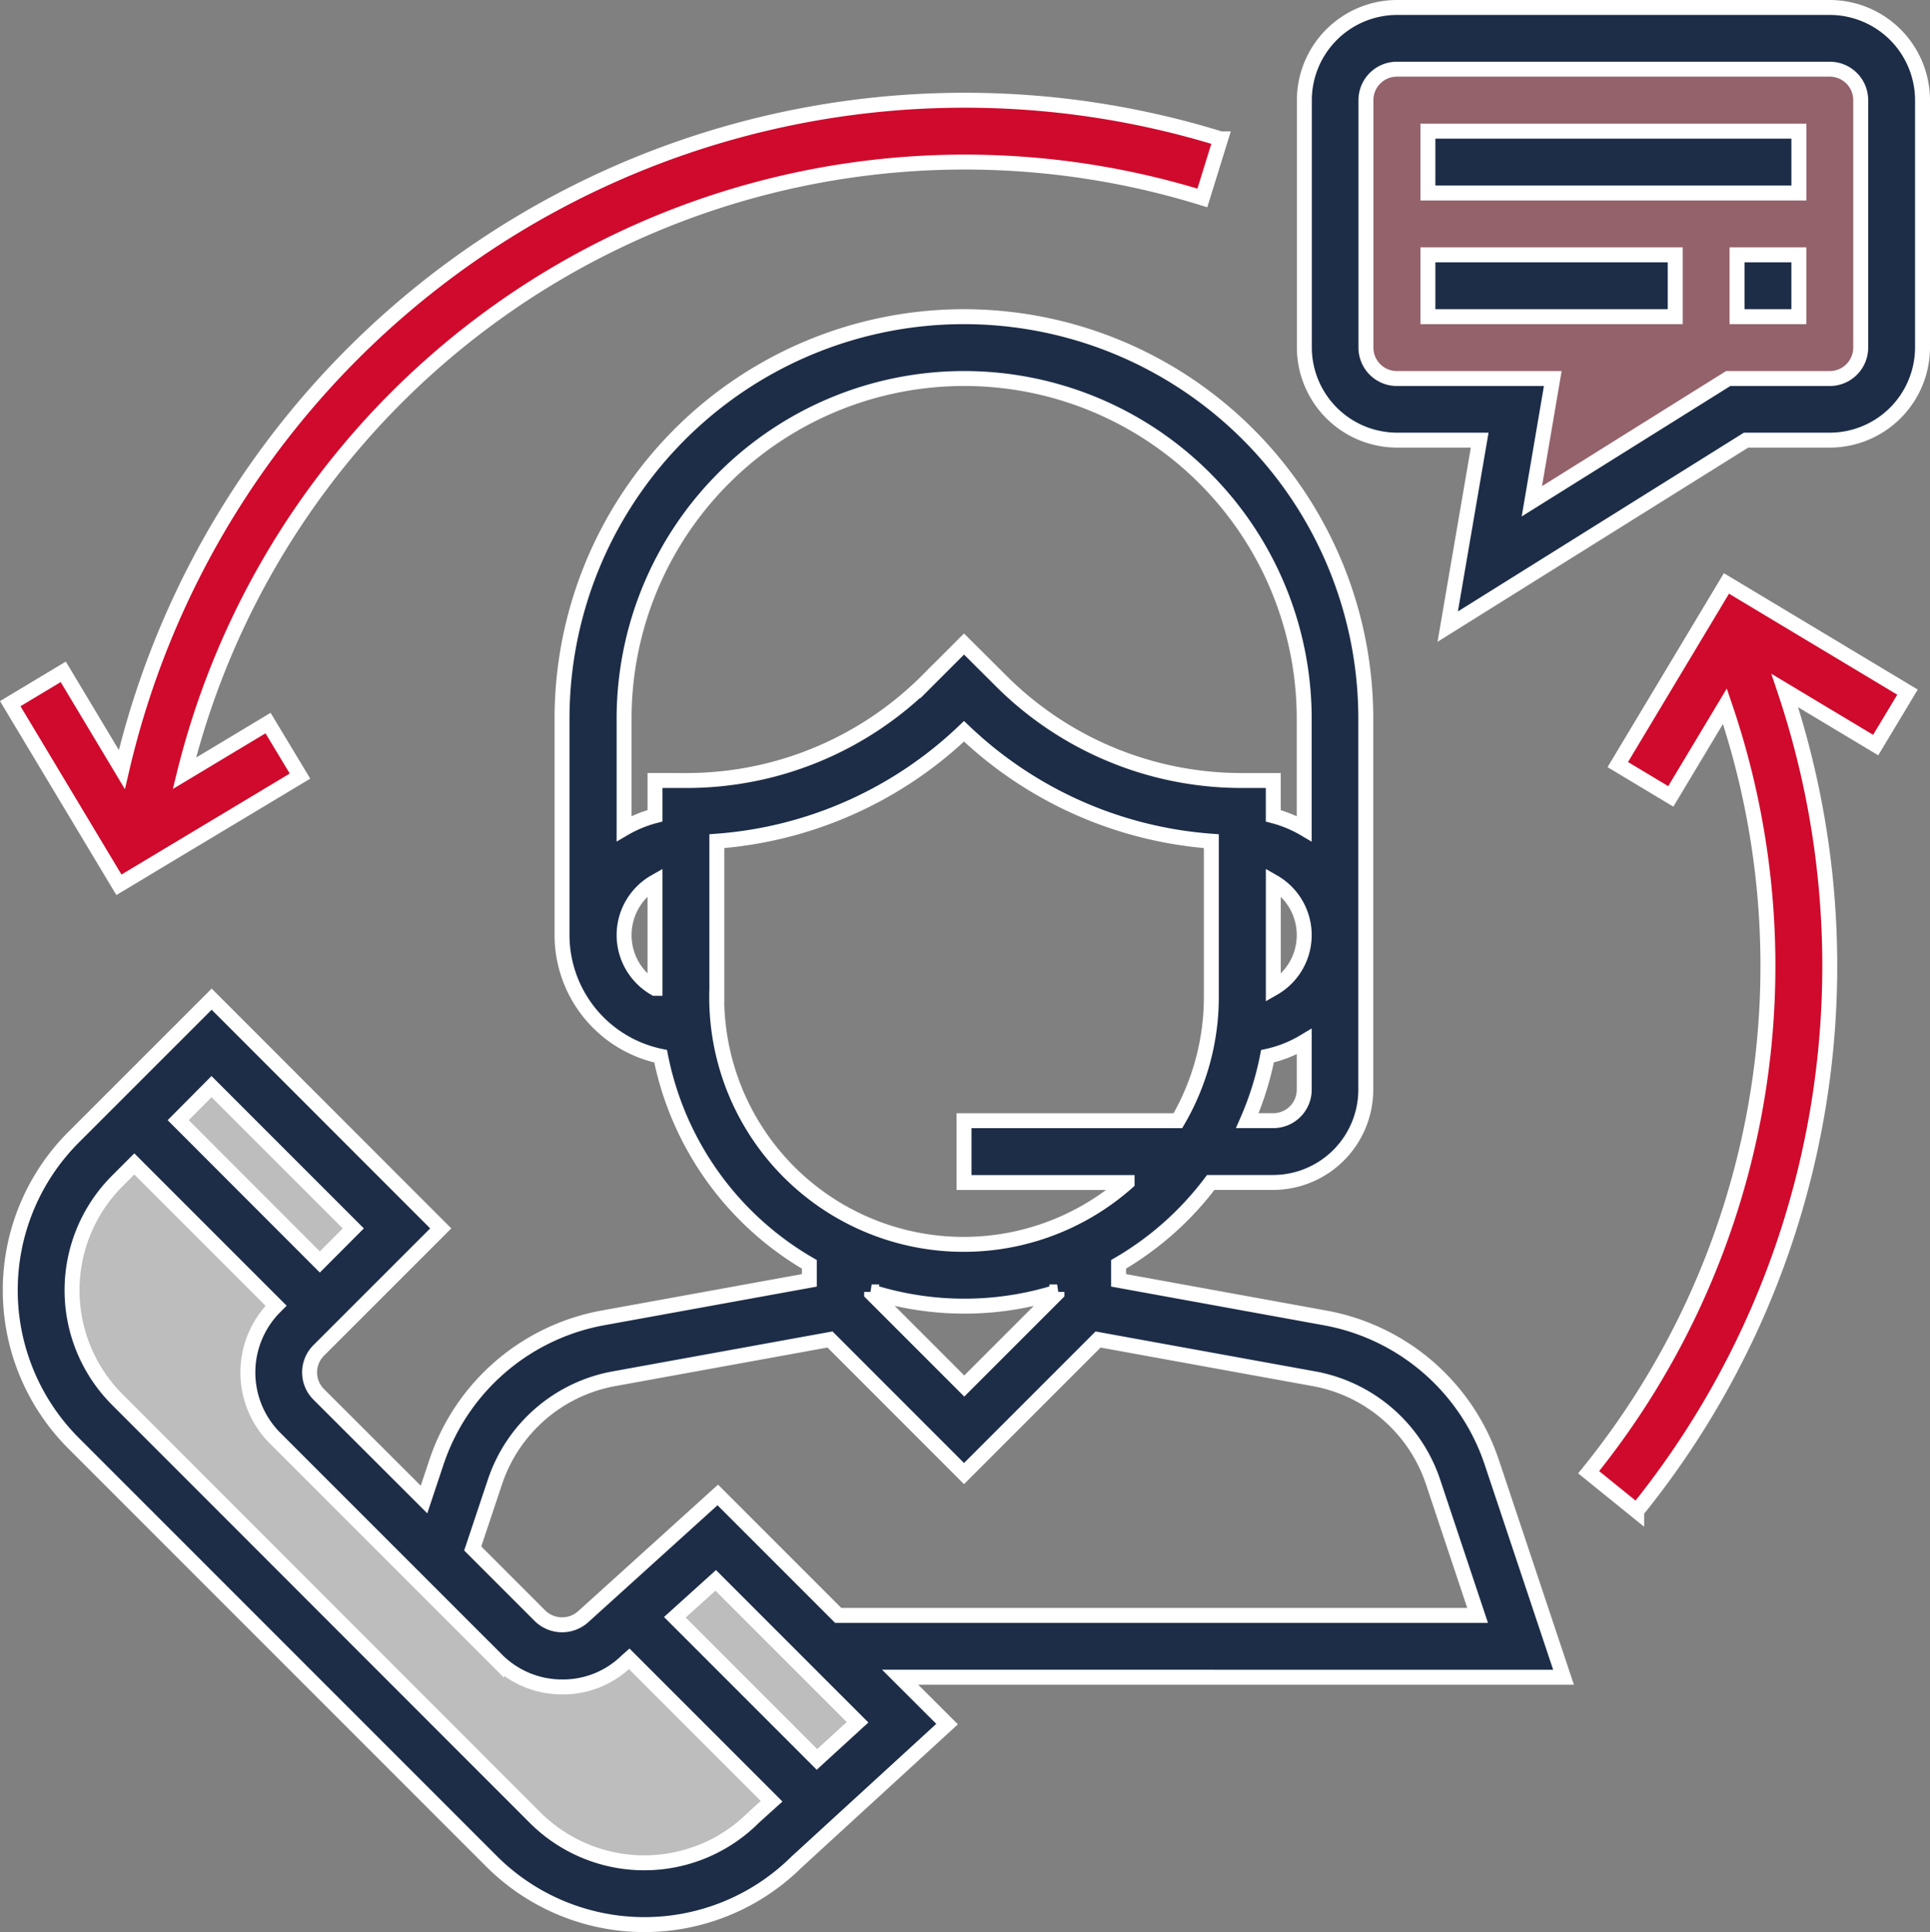
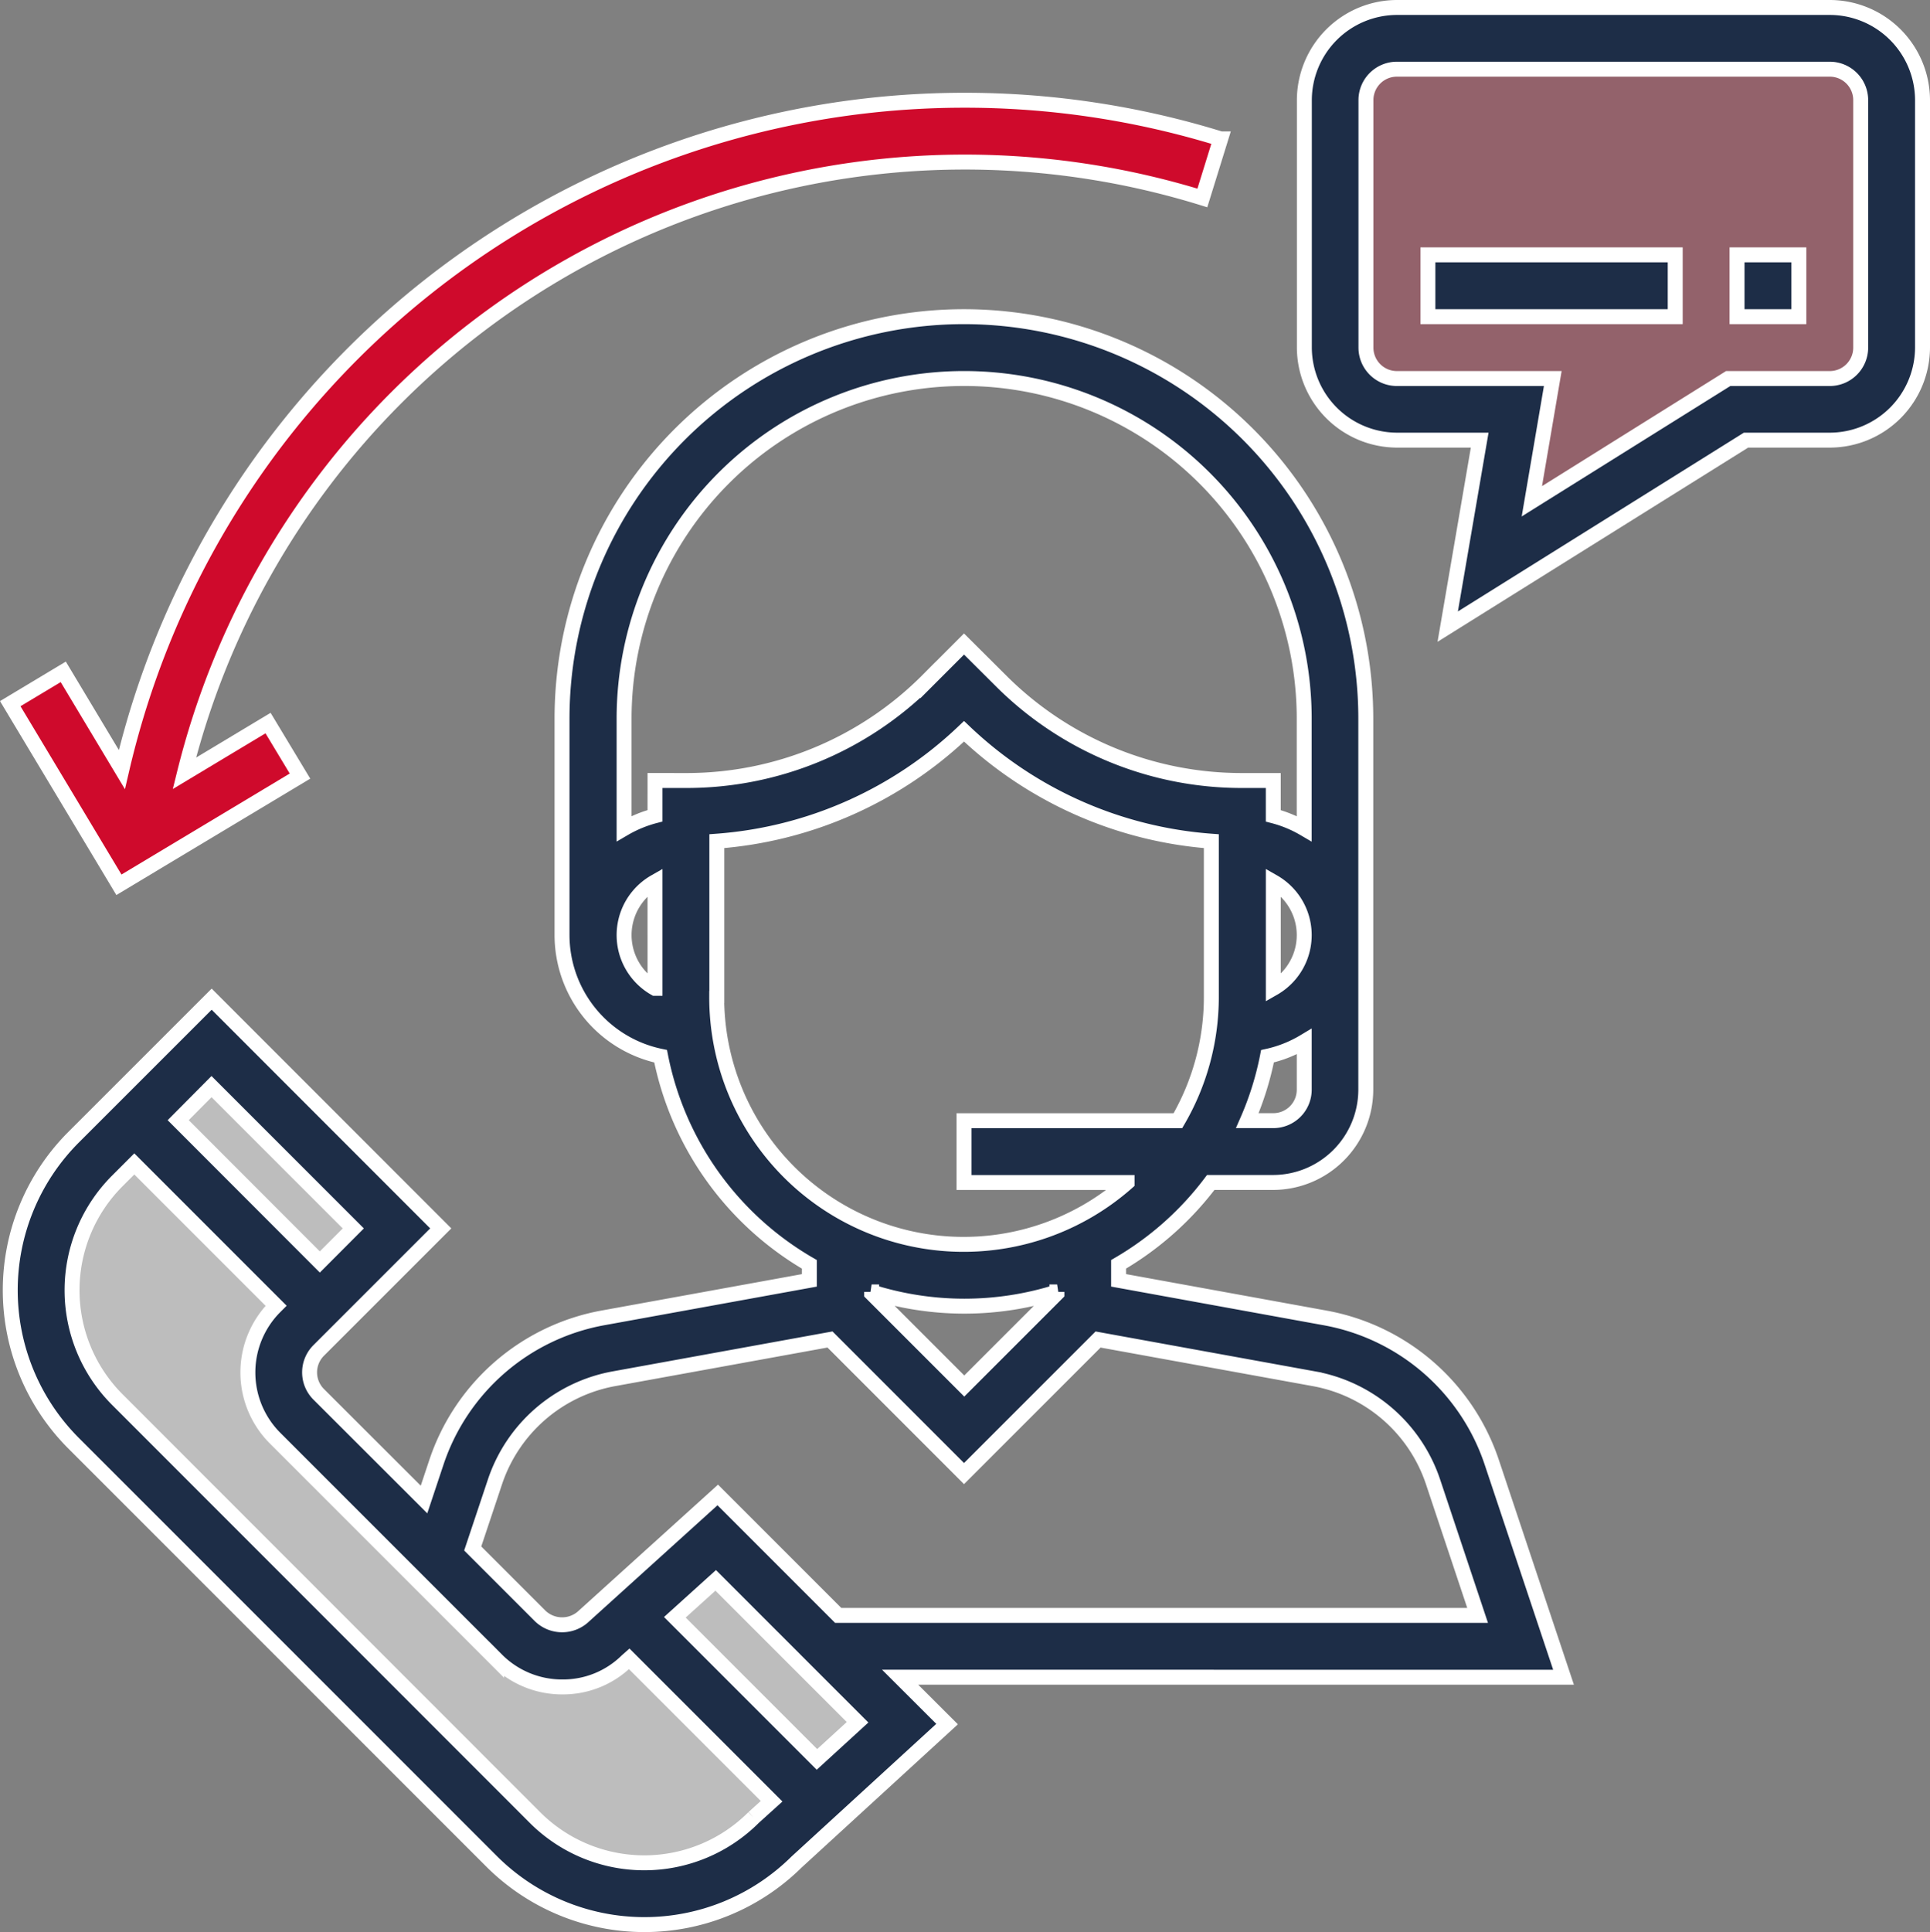
<svg xmlns="http://www.w3.org/2000/svg" width="64.593" height="64.648" viewBox="0 0 64.593 64.648">
  <rect x="0" y="0" width="64.593" height="64.648" fill="#808080" stroke="none" />
  <g id="customer-service" transform="translate(-0.229 0.25)">
    <path id="Path_712" data-name="Path 712" d="M0,0H18V12H13.313L4.607,17.273V12H0Z" transform="translate(45.572 1.331)" fill="#cf0a2c" opacity="0.25" />
    <g id="Group_865" data-name="Group 865" transform="translate(0.573 10.346)">
      <g id="Group_864" data-name="Group 864" transform="translate(0)">
        <path id="Path_713" data-name="Path 713" d="M333.345,1270.6l6.51,6.178-4.231,4.722,9.78,9.646,5.479-4.063,5.881,5.945-6.971,6.044-3.864-.595-3.666-2.71-13.406-13.971-1.026-4.39,1.253-2.185Z" transform="translate(-327.001 -1246.015)" fill="#fafafa" opacity="0.5" />
        <path id="Path_708" data-name="Path 708" d="M52.564,125.524l-2.4-7.187a7.243,7.243,0,0,0-5.576-4.835l-6.915-1.258v-.536a10.413,10.413,0,0,0,3.084-2.739h2.089a3.108,3.108,0,0,0,3.1-3.1V93.45a13.45,13.45,0,1,0-26.9,0v7.243a4.145,4.145,0,0,0,3.3,4.053,10.366,10.366,0,0,0,4.978,6.963v.536L20.416,113.5a7.241,7.241,0,0,0-5.575,4.835l-.414,1.243L10.9,116.056a1.037,1.037,0,0,1,0-1.464l4.087-4.086L7.32,102.836,2.7,107.454a7.243,7.243,0,0,0,0,10.242l13.983,13.983a7.239,7.239,0,0,0,10.21.031l5.04-4.618-1.572-1.569Zm-8.678-19.658a1.036,1.036,0,0,1-1.035,1.035h-.87a10.277,10.277,0,0,0,.675-2.155,4.1,4.1,0,0,0,1.23-.489Zm-1.035-3.392V98.911a2.051,2.051,0,0,1,0,3.563Zm-20.693,0a2.051,2.051,0,0,1,0-3.563Zm0-6.955V96.7a4.1,4.1,0,0,0-1.035.428V93.45a11.381,11.381,0,0,1,22.762,0V97.13a4.066,4.066,0,0,0-1.035-.428V95.52H41.817a11.384,11.384,0,0,1-8.1-3.355L32.5,90.953l-1.212,1.212a11.384,11.384,0,0,1-8.1,3.355Zm2.069,7.243V97.55A13.414,13.414,0,0,0,32.5,93.873a13.408,13.408,0,0,0,8.277,3.677v5.213a8.215,8.215,0,0,1-1.119,4.139H32.5v2.069h5.457a8.264,8.264,0,0,1-13.734-6.208Zm11.381,9.869v.049l-3.1,3.1-3.1-3.1v-.049a10.338,10.338,0,0,0,6.208,0ZM16.8,118.992a5.175,5.175,0,0,1,3.982-3.455l7.232-1.314L32.5,118.71l4.486-4.486,7.231,1.314a5.173,5.173,0,0,1,3.982,3.455l1.489,4.462h-21.4l-4.03-4.03-4.478,4.051a1.057,1.057,0,0,1-1.463,0l-2.26-2.26Zm-9.485-13.23,4.745,4.745L10.94,111.63,6.2,106.885Zm18.142,24.457a5.174,5.174,0,0,1-7.316,0L4.162,116.234a5.174,5.174,0,0,1,0-7.316l.569-.569,4.745,4.745-.037.037a3.109,3.109,0,0,0,0,4.39l7.419,7.419a3.088,3.088,0,0,0,2.2.909,3.046,3.046,0,0,0,2.157-.873l.078-.069,4.767,4.767Zm2.121-1.945-4.756-4.756,1.367-1.235,4.748,4.748Z" transform="translate(-0.58 -80)" fill="#1d2d47" stroke="#fff" stroke-width="0.5" />
      </g>
    </g>
    <g id="Group_867" data-name="Group 867" transform="translate(43.879)">
      <g id="Group_866" data-name="Group 866">
        <path id="Path_709" data-name="Path 709" d="M353.017,0H338.532a3.108,3.108,0,0,0-3.1,3.1v8.277a3.108,3.108,0,0,0,3.1,3.1H341.3l-1.07,6.24,9.984-6.24h2.807a3.108,3.108,0,0,0,3.1-3.1V3.1A3.108,3.108,0,0,0,353.017,0Zm1.035,11.381a1.036,1.036,0,0,1-1.035,1.035h-3.4l-6.571,4.107.7-4.107h-5.218a1.036,1.036,0,0,1-1.035-1.035V3.1a1.036,1.036,0,0,1,1.035-1.035h14.485A1.036,1.036,0,0,1,354.052,3.1Z" transform="translate(-335.428)" fill="#1d2d47" stroke="#fff" stroke-width="0.5" />
      </g>
    </g>
    <g id="Group_869" data-name="Group 869" transform="translate(48.018 4.139)">
      <g id="Group_868" data-name="Group 868">
-         <rect id="Rectangle_18" data-name="Rectangle 18" width="12.416" height="2.069" fill="#1d2d47" stroke="#fff" stroke-width="0.5" />
-       </g>
+         </g>
    </g>
    <g id="Group_871" data-name="Group 871" transform="translate(48.018 8.277)">
      <g id="Group_870" data-name="Group 870">
        <rect id="Rectangle_19" data-name="Rectangle 19" width="8.277" height="2.069" fill="#1d2d47" stroke="#fff" stroke-width="0.5" />
      </g>
    </g>
    <g id="Group_873" data-name="Group 873" transform="translate(58.364 8.277)">
      <g id="Group_872" data-name="Group 872">
        <rect id="Rectangle_20" data-name="Rectangle 20" width="2.069" height="2.069" fill="#1d2d47" stroke="#fff" stroke-width="0.5" />
      </g>
    </g>
    <g id="Group_875" data-name="Group 875" transform="translate(0.572 3.104)">
      <g id="Group_874" data-name="Group 874">
        <path id="Path_710" data-name="Path 710" d="M32.5,24A28.952,28.952,0,0,0,4.307,46.395L2.346,43.126.572,44.191l3.637,6.06,6.06-3.637L9.2,44.84,6.4,46.522A26.908,26.908,0,0,1,40.469,27.269l.613-1.976A28.951,28.951,0,0,0,32.5,24Z" transform="translate(-0.572 -24)" fill="#cf0a2c" stroke="#fff" stroke-width="0.5" />
      </g>
    </g>
    <g id="Group_877" data-name="Group 877" transform="translate(53.399 19.272)">
      <g id="Group_876" data-name="Group 876">
-         <path id="Path_711" data-name="Path 711" d="M419.706,152.653l-6.06-3.637-3.636,6.061,1.774,1.065,1.811-3.018a26.924,26.924,0,0,1-4.56,25.631l1.607,1.3A28.974,28.974,0,0,0,415.6,152.6l3.041,1.824Z" transform="translate(-409.036 -149.016)" fill="#cf0a2c" stroke="#fff" stroke-width="0.5" />
-       </g>
+         </g>
    </g>
  </g>
</svg>